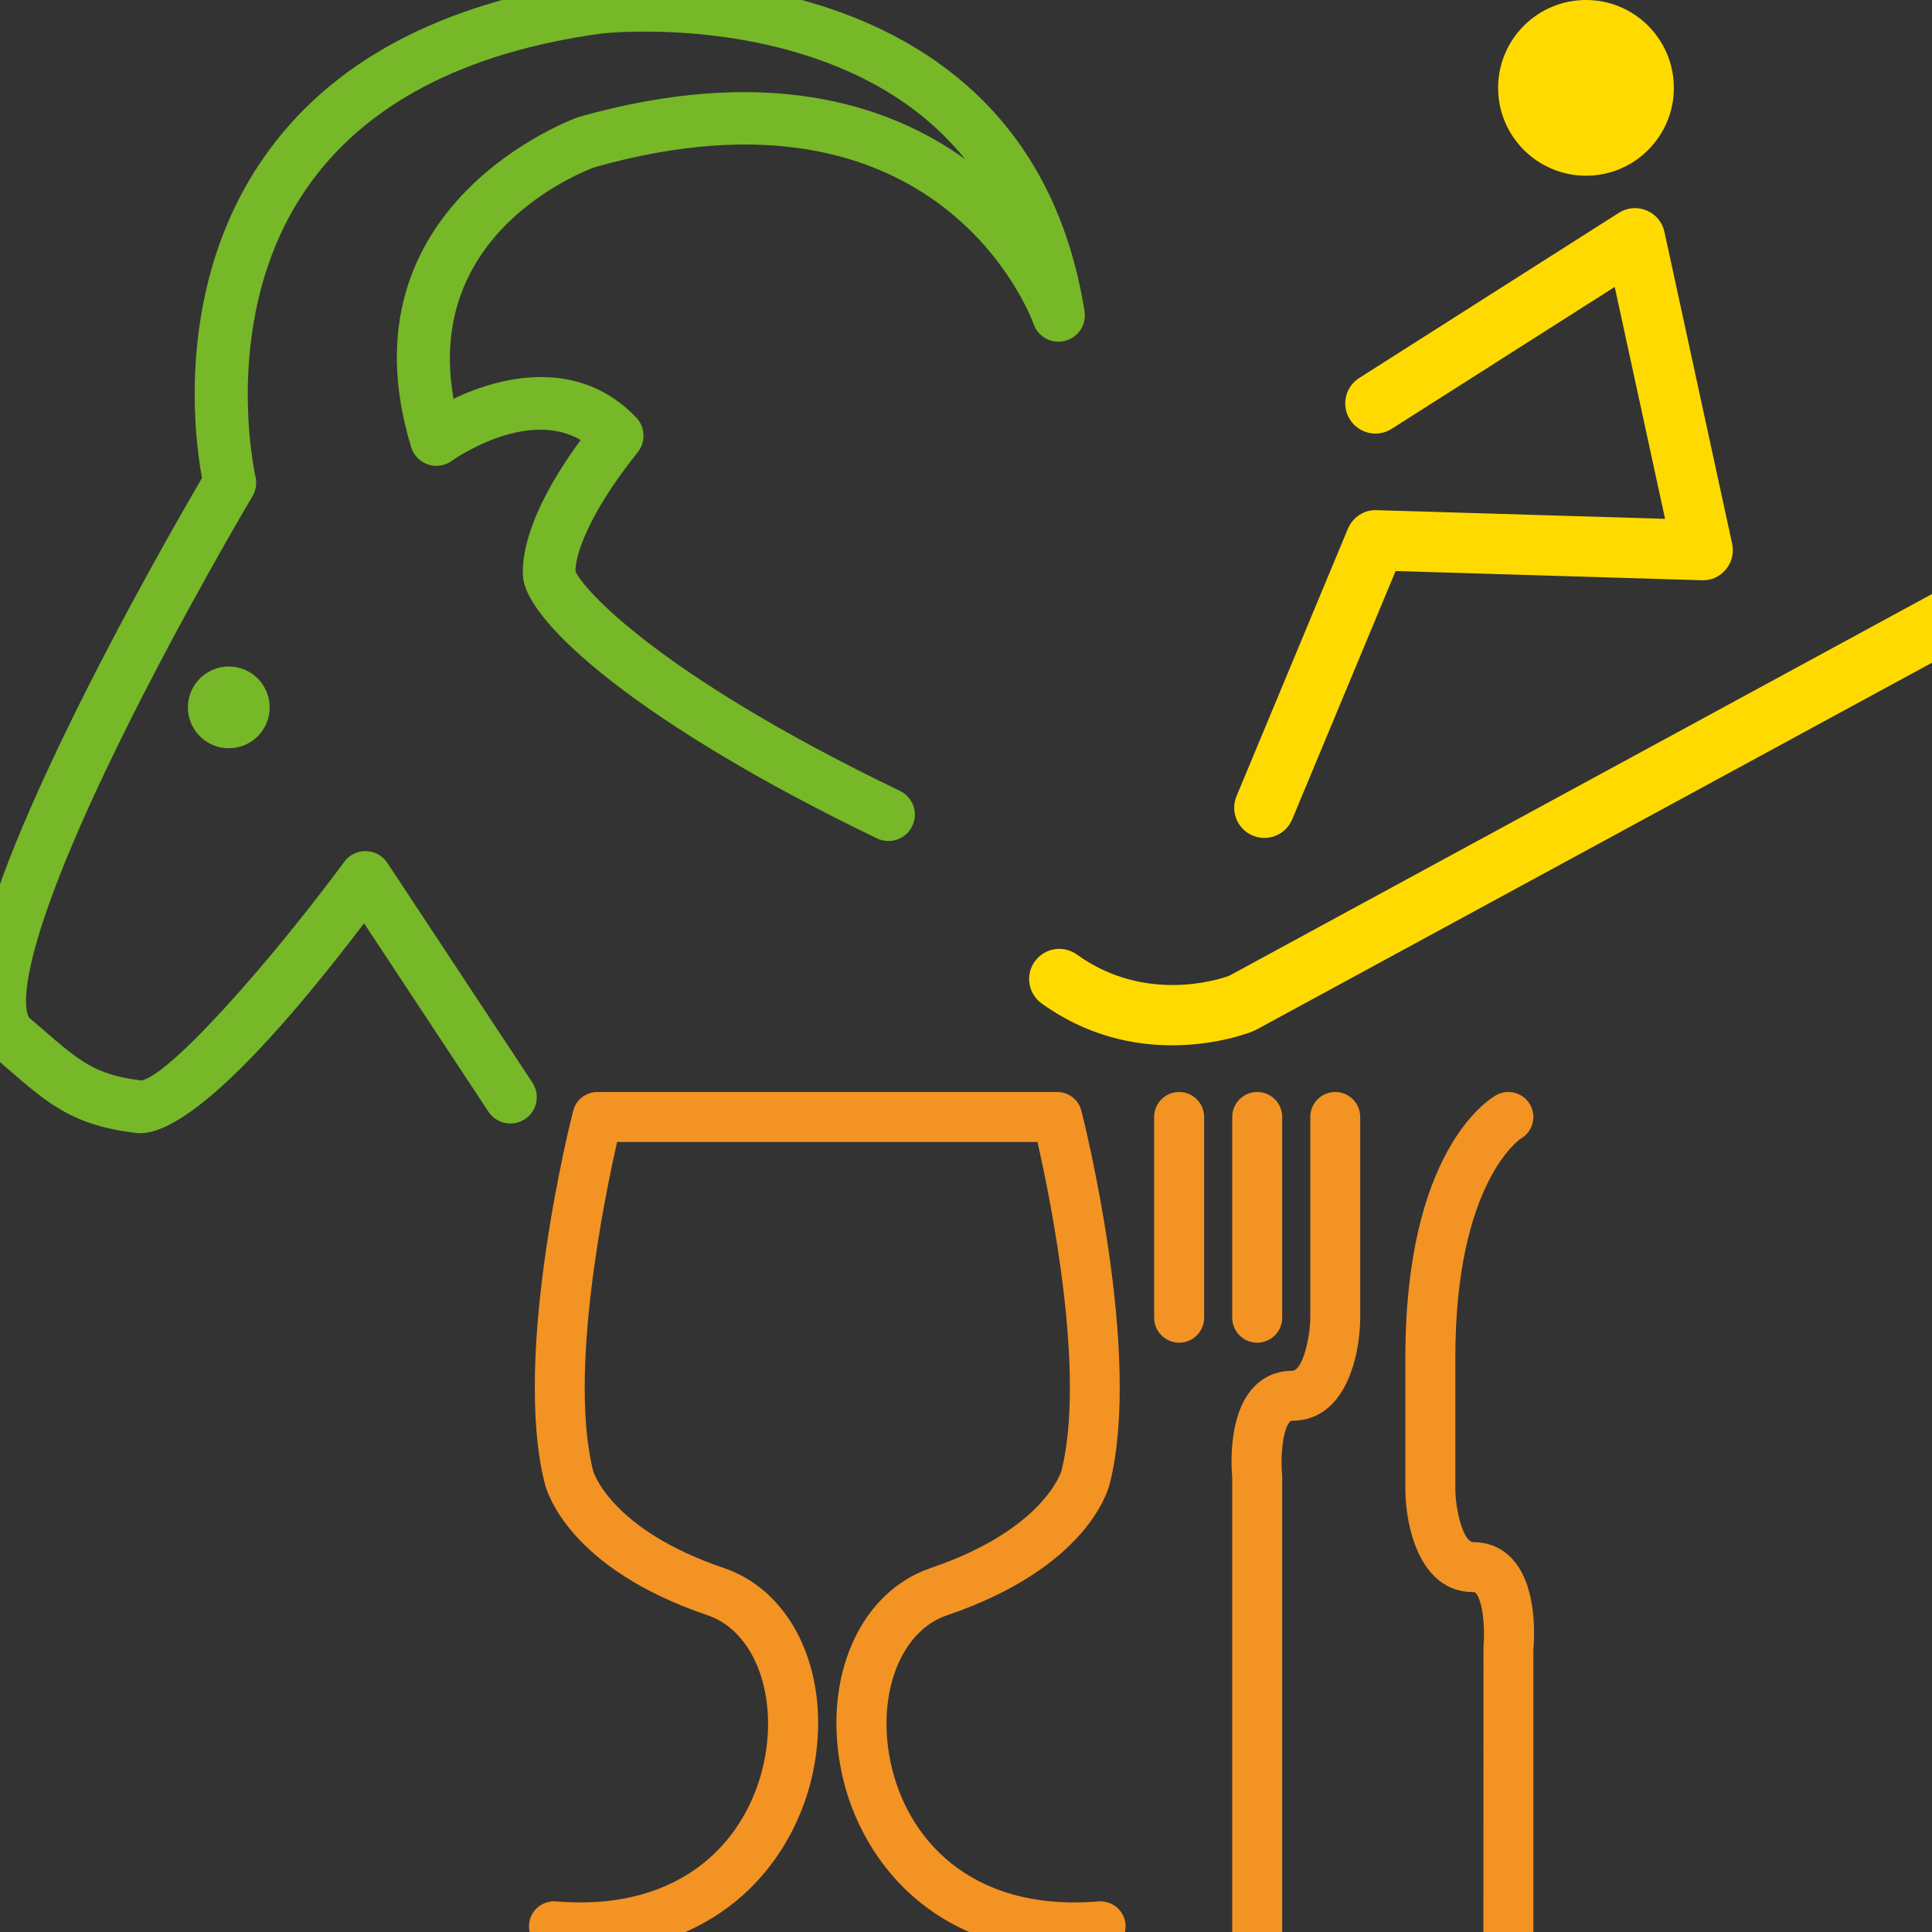
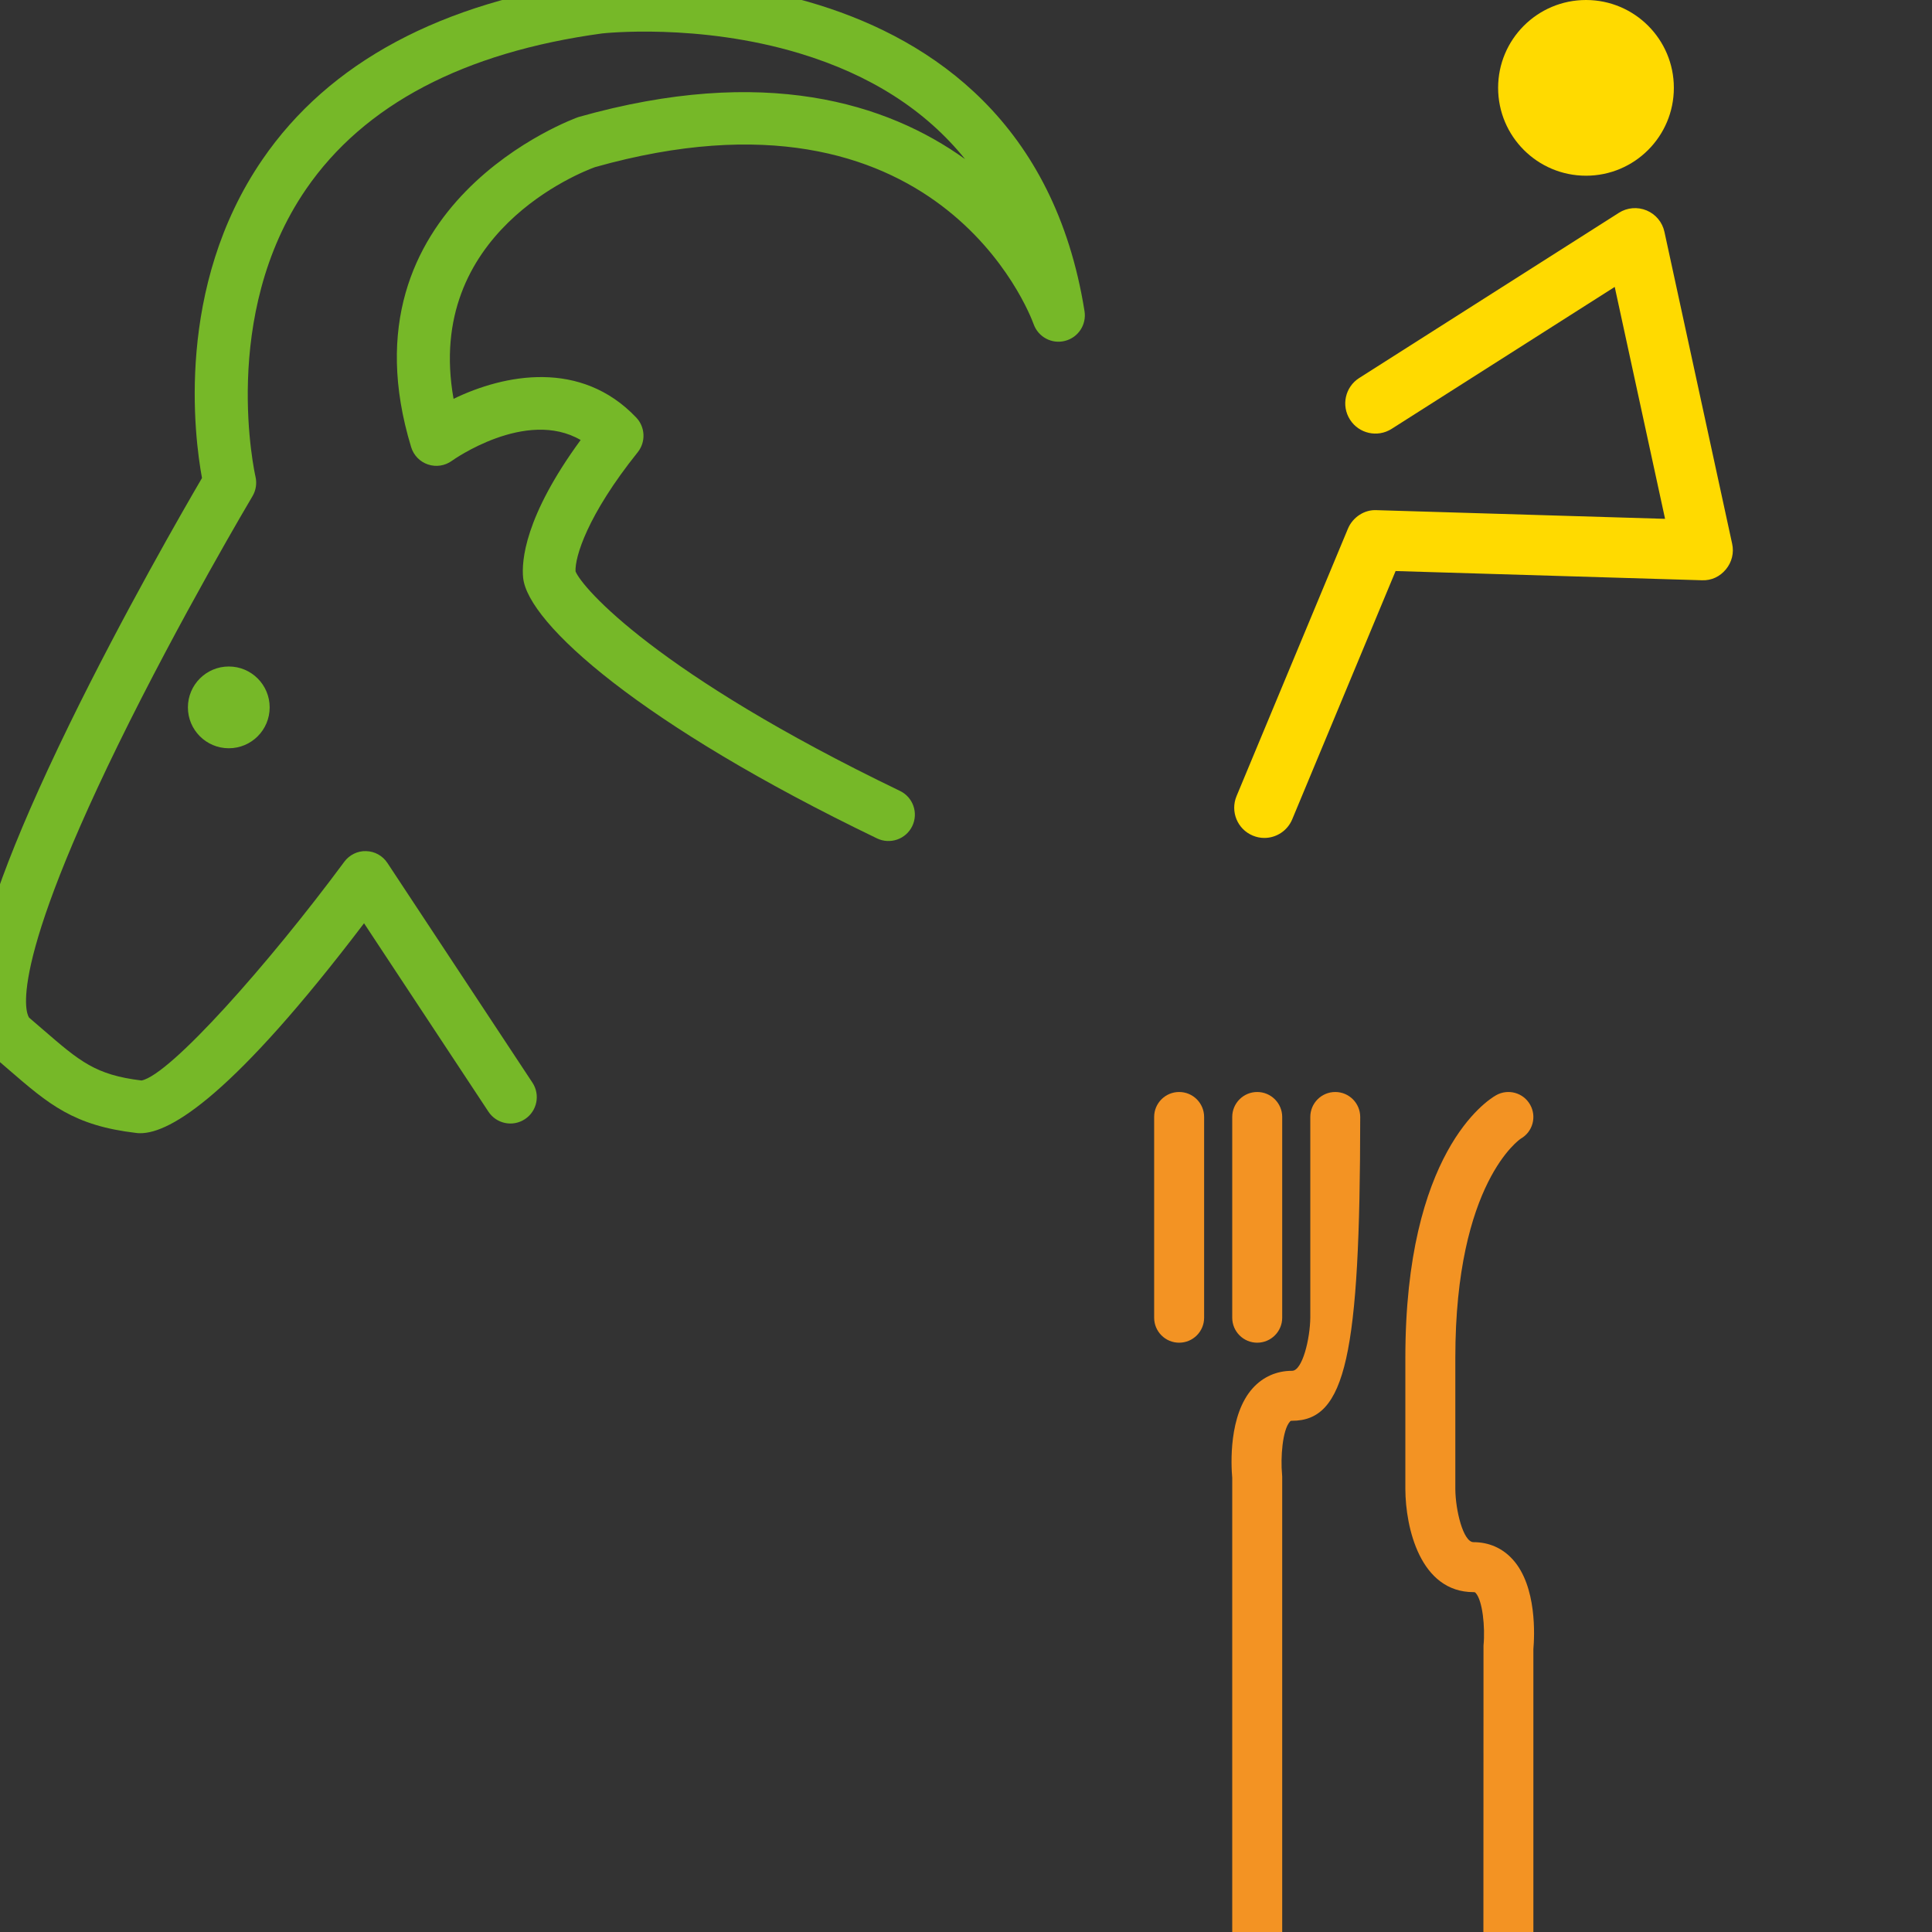
<svg xmlns="http://www.w3.org/2000/svg" stroke-width="0.501" stroke-linejoin="bevel" fill-rule="evenodd" version="1.1" overflow="visible" width="135pt" height="135pt" viewBox="0 0 135 135">
  <rect x="0" y="0" width="135" height="135" fill="#333333" stroke="none" />
  <defs>
	</defs>
  <g id="Document" fill="none" stroke="black" font-family="Times New Roman" font-size="16" transform="scale(1 -1)">
    <g id="Spread" transform="translate(0 -135)">
      <g id="Layer 1">
        <path d="M -101.564,101.934 C -101.19,101.966 -100.709,101.934 -100.281,101.902 C -99.947,101.878 -99.624,101.855 -99.323,101.855 C -98.733,101.855 -97.876,101.929 -97.226,102.58 L -89.618,110.186 C -89.194,110.611 -89.194,111.298 -89.618,111.722 L -97.226,119.33 C -97.65,119.754 -98.337,119.754 -98.762,119.33 L -106.367,111.722 C -107.658,110.434 -107.775,109.108 -107.671,108.042 L -117.874,118.242 C -118.007,118.375 -118.726,119.042 -119.769,119.042 C -120.232,119.042 -120.921,118.904 -121.584,118.242 C -121.928,117.896 -122.088,117.388 -122.071,116.687 C -122.002,113.92 -118.859,105.935 -113.305,100.44 L -123.757,89.988 C -124.181,89.563 -124.181,88.876 -123.757,88.452 L -120.496,85.191 C -120.072,84.767 -119.385,84.767 -118.96,85.191 L -106.687,97.464 L -94.416,85.191 C -94.204,84.979 -93.926,84.873 -93.648,84.873 C -93.369,84.873 -93.091,84.979 -92.879,85.191 L -89.62,88.452 C -89.195,88.876 -89.195,89.563 -89.62,89.988 L -101.564,101.934 Z M -105.404,107.535 C -105.593,108.635 -105.665,109.353 -104.833,110.185 L -97.995,117.022 L -96.431,115.459 L -101.638,110.252 C -101.85,110.04 -101.85,109.694 -101.638,109.482 C -101.532,109.376 -101.394,109.324 -101.254,109.324 C -101.116,109.324 -100.976,109.376 -100.87,109.482 L -95.661,114.69 L -94.256,113.285 L -99.466,108.078 C -99.676,107.865 -99.676,107.52 -99.466,107.31 C -99.36,107.204 -99.221,107.15 -99.082,107.15 C -98.942,107.15 -98.802,107.204 -98.696,107.31 L -93.488,112.517 L -91.926,110.953 L -98.763,104.115 C -98.773,104.106 -98.864,104.027 -99.324,104.027 C -99.575,104.027 -99.845,104.049 -100.121,104.068 C -100.473,104.095 -100.837,104.12 -101.199,104.12 C -102.016,104.12 -103.216,104.007 -104.197,103.028 L -105.919,104.751 C -105.072,105.599 -105.258,106.675 -105.404,107.535 Z M -119.728,87.495 L -121.453,89.22 L -110.979,99.694 C -110.96,99.712 -110.953,99.738 -110.937,99.758 C -110.708,99.571 -110.477,99.391 -110.243,99.215 C -110.052,99.074 -109.818,99 -109.581,99 L -108.223,99 L -119.728,87.495 Z M -93.648,87.495 L -106.238,100.086 L -109.594,100.086 C -116.063,104.908 -120.025,114.841 -119.902,116.824 C -119.858,116.852 -119.811,116.871 -119.769,116.871 C -119.646,116.871 -119.474,116.763 -119.41,116.706 L -91.926,89.22 L -93.648,87.495 Z" stroke="none" fill="#000000" stroke-width="1.086" fill-rule="evenodd" stroke-linejoin="miter" marker-start="none" marker-end="none" stroke-miterlimit="79.84" />
        <path d="M -43.031,155.431 C -43.045,155.455 -44.508,157.957 -44.945,160.202 C -45.453,162.803 -47.562,163.669 -48.409,163.915 L -48.986,166.224 L -48.986,168.136 C -48.986,168.661 -49.412,169.087 -49.937,169.087 C -50.462,169.087 -50.888,168.661 -50.888,168.136 L -50.888,166.417 C -52.306,164.499 -54.716,161.985 -56.024,161.985 C -57.877,161.985 -59.016,162.607 -60.334,163.328 C -61.794,164.125 -63.45,165.029 -66.169,165.029 C -66.943,165.029 -67.899,164.894 -69.005,164.738 C -71.715,164.354 -75.429,163.828 -79.07,164.985 C -83.748,166.469 -88.704,165.502 -90.279,165.123 C -91.051,165.721 -92.835,166.848 -95.517,167.055 C -96.201,167.108 -96.9,167.235 -97.576,167.359 C -98.401,167.509 -99.114,167.639 -99.729,167.626 C -101.162,167.593 -101.51,166.693 -101.592,166.306 C -101.766,165.493 -101.437,164.472 -100.712,163.574 C -99.965,162.649 -98.172,161.098 -94.575,161.098 C -93.802,161.098 -93.576,160.414 -93.512,160.064 C -93.962,157.98 -94.045,152.774 -91.652,148.86 C -93.955,145.402 -96.176,143.523 -96.199,143.505 C -96.367,143.364 -96.482,143.171 -96.524,142.955 C -97.025,140.379 -97.399,136.46 -97.515,135.163 L -99.513,133.665 C -100.181,133.164 -100.48,132.344 -100.295,131.528 C -100.11,130.719 -99.493,130.118 -98.684,129.958 C -98.158,129.854 -97.652,129.803 -97.168,129.803 C -95.272,129.803 -93.736,130.597 -92.761,132.114 C -92.238,132.927 -91.592,135.651 -91.135,137.832 L -86.327,131.439 C -86.321,131.431 -86.314,131.422 -86.307,131.414 C -85.404,130.292 -84.059,129.648 -82.618,129.648 L -79.358,129.648 C -78.833,129.648 -78.407,130.074 -78.407,130.599 L -78.407,131.613 C -78.407,133.755 -81.258,134.369 -82.516,134.536 L -86.446,141.983 C -84.378,143.167 -82.779,144.529 -81.661,146.062 C -79.857,145.654 -77.721,145.514 -75.76,145.514 C -74.177,145.514 -72.713,145.605 -71.634,145.72 C -72.231,142.816 -71.519,139.961 -71.15,138.484 C -70.879,137.395 -71.354,136.183 -71.737,135.21 C -71.956,134.654 -72.144,134.175 -72.188,133.738 C -72.223,133.391 -72.327,132.339 -68.745,129.821 C -68.585,129.709 -68.394,129.648 -68.199,129.648 L -65.154,129.648 C -64.733,129.648 -64.361,129.926 -64.242,130.331 C -64.217,130.418 -63.999,131.205 -64.202,132.223 C -64.372,133.078 -64.873,134.256 -66.271,135.209 C -66.117,136.271 -65.284,139.166 -64.289,142.298 C -60.933,141.085 -57.404,139.732 -56.219,139.167 C -56.214,137.997 -55.629,136.676 -54.747,135.973 C -54.269,135.593 -53.727,135.399 -53.172,135.399 C -52.803,135.399 -52.428,135.486 -52.065,135.658 C -51.088,136.123 -50.268,137.453 -50.074,138.893 C -49.88,140.327 -50.331,141.601 -51.343,142.477 C -51.603,142.703 -52.479,143.339 -54.007,144.441 C -55.585,145.581 -58.071,147.378 -59.007,148.145 C -58.112,148.924 -57.182,149.855 -56.302,150.945 C -55.716,150.854 -55.143,150.814 -54.585,150.814 C -52.889,150.814 -51.316,151.167 -49.885,151.488 C -48.786,151.735 -47.748,151.968 -46.893,151.968 C -44.451,151.968 -43.076,154.381 -43.02,154.484 C -42.855,154.779 -42.859,155.139 -43.031,155.431 Z M -83.961,133.199 C -83.807,132.909 -83.514,132.718 -83.185,132.694 C -81.89,132.603 -80.309,132.087 -80.309,131.614 L -80.309,131.55 L -82.618,131.55 C -83.476,131.55 -84.276,131.931 -84.817,132.595 L -90.474,140.117 C -89.647,140.428 -88.867,140.757 -88.134,141.104 L -83.961,133.199 Z M -55.121,142.899 C -53.979,142.074 -52.797,141.22 -52.589,141.04 C -51.934,140.473 -51.884,139.698 -51.959,139.149 C -52.088,138.2 -52.621,137.501 -52.882,137.376 C -53.137,137.255 -53.334,137.28 -53.562,137.461 C -54.113,137.9 -54.411,138.902 -54.293,139.438 C -54.118,140.223 -54.85,140.6 -55.162,140.761 C -55.424,140.897 -55.787,141.063 -56.273,141.269 C -57.056,141.601 -58.149,142.035 -59.522,142.557 C -61.187,143.192 -62.871,143.807 -63.705,144.109 C -63.591,144.454 -63.478,144.799 -63.364,145.14 C -62.824,145.419 -61.77,146.007 -60.513,146.935 C -59.85,146.339 -58.286,145.186 -55.121,142.899 Z M -46.894,153.87 C -47.959,153.87 -49.098,153.614 -50.303,153.344 C -51.774,153.014 -53.406,152.65 -55.091,152.732 C -55.019,153.097 -55.165,153.487 -55.494,153.709 C -55.929,154.001 -56.52,153.884 -56.813,153.449 C -59.911,148.844 -64.49,146.703 -64.535,146.682 C -64.774,146.573 -64.958,146.369 -65.042,146.121 C -65.051,146.092 -65.965,143.369 -66.795,140.641 C -67.285,139.029 -67.65,137.725 -67.883,136.768 C -68.253,135.239 -68.44,134.28 -67.656,133.831 C -66.382,133.104 -66.066,132.176 -66.018,131.55 L -67.893,131.55 C -68.99,132.347 -70.02,133.266 -70.272,133.671 C -70.217,133.88 -70.086,134.213 -69.966,134.515 C -69.51,135.676 -68.885,137.266 -69.305,138.946 C -69.769,140.801 -70.855,145.144 -68.457,148.283 C -68.138,148.7 -68.219,149.298 -68.636,149.616 C -69.053,149.935 -69.65,149.855 -69.968,149.438 C -70.391,148.884 -70.726,148.307 -70.991,147.721 C -72.724,147.446 -77.233,147.168 -80.637,147.794 C -80.566,147.947 -80.498,148.101 -80.434,148.258 C -78.903,152.058 -80.47,155.243 -80.538,155.375 C -80.775,155.845 -81.346,156.033 -81.816,155.796 C -82.285,155.56 -82.473,154.988 -82.236,154.52 C -82.223,154.494 -80.986,151.978 -82.2,148.969 C -83.427,145.92 -86.673,143.455 -91.847,141.643 C -92.169,141.529 -92.406,141.252 -92.469,140.916 C -93.075,137.598 -93.949,133.784 -94.36,133.143 C -95.156,131.907 -96.485,131.463 -98.315,131.824 C -98.342,131.829 -98.416,131.844 -98.44,131.95 C -98.453,132.005 -98.451,132.083 -98.372,132.143 L -96.034,133.896 C -95.817,134.059 -95.679,134.308 -95.657,134.578 C -95.653,134.627 -95.26,139.29 -94.717,142.275 C -93.981,142.939 -91.854,144.999 -89.715,148.349 C -89.51,148.672 -89.517,149.088 -89.737,149.403 C -92.254,153.021 -92.001,158.282 -91.623,159.79 C -91.598,159.893 -91.59,159.999 -91.599,160.106 C -91.606,160.177 -91.673,160.829 -92.034,161.49 C -92.564,162.464 -93.468,162.999 -94.575,162.999 C -95.546,162.999 -97.941,163.172 -99.232,164.77 C -99.55,165.162 -99.684,165.512 -99.723,165.726 C -99.317,165.742 -98.494,165.592 -97.917,165.487 C -97.228,165.361 -96.444,165.219 -95.663,165.159 C -93.365,164.981 -91.73,163.932 -91.191,163.405 C -90.945,163.16 -90.586,163.067 -90.254,163.165 C -90.197,163.181 -84.639,164.757 -79.646,163.171 C -75.592,161.884 -71.631,162.445 -68.738,162.853 C -67.703,162.999 -66.81,163.126 -66.169,163.126 C -63.936,163.126 -62.63,162.413 -61.246,161.658 C -59.829,160.883 -58.363,160.084 -56.025,160.084 C -54.711,160.084 -53.188,161.009 -51.366,162.913 C -51.011,163.285 -50.681,163.657 -50.391,163.998 L -49.845,161.818 C -49.719,161.308 -49.203,161 -48.693,161.126 C -48.391,161.202 -48.16,161.414 -48.048,161.68 C -47.538,161.346 -46.996,160.779 -46.813,159.837 C -46.439,157.918 -45.465,155.931 -44.968,155.002 C -45.333,154.544 -46.018,153.87 -46.894,153.87 Z" stroke="none" fill="#000000" stroke-width="0.115" fill-rule="evenodd" stroke-linejoin="miter" marker-start="none" marker-end="none" stroke-miterlimit="79.84" />
        <path d="M -103.991,71.265 L -72.155,54.995 L -72.538,54.246 C -73.258,52.837 -74.984,52.278 -76.394,52.998 L -105.678,67.965 C -106.589,68.431 -106.95,69.547 -106.485,70.458 L -106.485,70.458 C -106.019,71.37 -104.902,71.731 -103.991,71.265 Z M -64.216,60.232 L -82.648,69.448 C -82.872,70.598 -83.607,71.636 -84.737,72.2 L -95.894,77.779 C -97.824,78.744 -100.171,77.962 -101.137,76.031 C -102.102,74.101 -101.319,71.753 -99.389,70.788 L -88.232,65.209 C -87.671,64.929 -87.075,64.796 -86.487,64.796 C -86.097,64.796 -85.712,64.856 -85.343,64.969 L -66.547,55.571 C -66.173,55.384 -65.775,55.296 -65.384,55.296 C -64.428,55.296 -63.508,55.823 -63.051,56.736 C -62.408,58.023 -62.929,59.588 -64.216,60.232 Z M -101.689,78.799 C -98.96,78.799 -96.747,81.012 -96.747,83.741 C -96.747,86.471 -98.96,88.683 -101.689,88.683 C -104.419,88.683 -106.631,86.471 -106.631,83.741 C -106.631,81.012 -104.419,78.799 -101.689,78.799 Z" stroke="none" fill="#000000" stroke-width="0.174" fill-rule="evenodd" stroke-linejoin="miter" marker-start="none" marker-end="none" stroke-miterlimit="79.84" />
        <g id="Group" stroke-linejoin="miter">
          <g id="Group_1">
            <g id="Group_2">
              <path d="M 251.381,172.929 C 251.381,147.179 230.507,126.305 204.757,126.305 C 179.007,126.305 158.132,147.179 158.132,172.929 C 158.132,198.679 179.007,219.553 204.757,219.553 C 230.507,219.553 251.381,198.679 251.381,172.929 Z" stroke="none" fill="#76b828" stroke-width="0.25" fill-rule="nonzero" marker-start="none" marker-end="none" stroke-miterlimit="79.84" />
              <path d="M 251.381,172.929 C 251.381,147.179 230.507,126.305 204.757,126.305 C 179.007,126.305 158.132,147.179 158.132,172.929 C 158.132,198.679 179.007,219.553 204.757,219.553 C 230.507,219.553 251.381,198.679 251.381,172.929 Z" fill="none" stroke="#ffffff" stroke-width="3.375" marker-start="none" marker-end="none" stroke-miterlimit="79.84" />
              <path d="M 183.819,143.13 C 183.744,143.13 183.672,143.134 183.604,143.142 C 180.075,143.555 178.7,144.743 176.423,146.711 L 175.676,147.354 C 173.951,148.825 173.096,152.192 179.836,166.012 C 182.849,172.189 186.268,178.116 187.273,179.833 C 186.848,182.144 185.761,190.524 190.654,197.668 C 194.391,203.125 200.67,206.489 209.315,207.668 C 209.583,207.701 233.357,210.214 236.712,189.179 C 236.832,188.424 236.358,187.703 235.618,187.515 C 234.876,187.325 234.117,187.733 233.861,188.453 C 233.653,189.032 228.489,202.657 209.291,197.25 C 208.538,196.978 199.71,193.565 201.367,184.269 C 204.222,185.652 208.5,186.484 211.6,183.219 C 212.108,182.684 212.144,181.857 211.683,181.28 C 208.839,177.726 208.164,175.403 208.198,174.605 C 208.576,173.667 212.761,168.863 226.373,162.306 C 227.107,161.952 227.416,161.069 227.062,160.334 C 226.708,159.601 225.827,159.292 225.09,159.645 C 211.833,166.032 205.519,171.693 205.263,174.249 C 205.171,175.168 205.335,177.663 208.485,181.962 C 205.417,183.748 201.314,180.829 201.27,180.795 C 200.883,180.516 200.386,180.439 199.933,180.592 C 199.481,180.743 199.13,181.105 198.991,181.56 C 194.826,195.213 208.225,200.008 208.361,200.054 C 218.783,203.003 225.659,200.829 230.019,197.699 C 227.808,200.441 224.719,202.42 220.767,203.618 C 215.088,205.338 209.739,204.743 209.685,204.738 C 201.942,203.682 196.355,200.748 193.106,196.021 C 188.227,188.922 190.249,180.003 190.27,179.913 C 190.358,179.54 190.298,179.146 190.103,178.817 C 190.062,178.749 186.051,171.997 182.564,164.869 C 176,151.448 177.577,149.617 177.594,149.6 L 178.354,148.945 C 180.435,147.147 181.305,146.395 183.887,146.083 C 185.497,146.399 191.038,152.646 195.242,158.334 C 195.528,158.722 195.994,158.951 196.468,158.932 C 196.951,158.92 197.396,158.672 197.661,158.269 L 205.784,145.963 C 206.233,145.282 206.045,144.366 205.364,143.917 C 204.683,143.468 203.768,143.655 203.319,144.336 L 196.352,154.891 C 189.075,145.316 185.534,143.13 183.819,143.13 Z" stroke="none" fill="#ffffff" stroke-width="0.25" fill-rule="nonzero" marker-start="none" marker-end="none" stroke-miterlimit="79.84" />
              <path d="M 191.065,166.984 C 191.065,165.719 190.04,164.695 188.776,164.695 C 187.511,164.695 186.485,165.719 186.485,166.984 C 186.485,168.249 187.511,169.274 188.776,169.274 C 190.04,169.274 191.065,168.249 191.065,166.984 Z" stroke="none" fill="#ffffff" stroke-width="0.25" fill-rule="nonzero" marker-start="none" marker-end="none" stroke-miterlimit="79.84" />
            </g>
          </g>
        </g>
        <path d="M -202.352,118.71 C -228.992,118.71 -250.664,140.383 -250.664,167.022 C -250.664,193.661 -228.992,215.334 -202.352,215.334 C -175.713,215.334 -154.04,193.661 -154.04,167.022 C -154.04,140.383 -175.713,118.71 -202.352,118.71 Z" fill-rule="nonzero" stroke-linejoin="miter" stroke="none" stroke-width="0.25" fill="#ffda00" marker-start="none" marker-end="none" stroke-miterlimit="79.84" />
        <path d="M -202.352,217.022 C -229.922,217.022 -252.352,194.592 -252.352,167.022 C -252.352,139.452 -229.922,117.022 -202.352,117.022 C -174.782,117.022 -152.352,139.452 -152.352,167.022 C -152.352,194.592 -174.782,217.022 -202.352,217.022 Z M -202.352,213.646 C -176.602,213.646 -155.728,192.772 -155.728,167.022 C -155.728,141.272 -176.602,120.398 -202.352,120.398 C -228.102,120.398 -248.976,141.272 -248.976,167.022 C -248.976,192.772 -228.102,213.646 -202.352,213.646 Z" fill-rule="nonzero" stroke-linejoin="miter" stroke="none" stroke-width="0.25" fill="#ffffff" marker-start="none" marker-end="none" stroke-miterlimit="79.84" />
        <g id="Group_3" fill-rule="nonzero" stroke-linejoin="miter" stroke="none" stroke-width="0.312" fill="#ffda00" stroke-miterlimit="79.84">
-           <path d="M 81.901,61.958 C 79.241,61.958 75.964,62.595 72.789,64.881 C 71.842,65.561 71.627,66.877 72.307,67.821 C 72.989,68.766 74.304,68.982 75.249,68.299 C 80.008,64.876 85.148,66.546 85.876,66.809 L 139.01,95.67 C 140.035,96.221 141.312,95.844 141.869,94.821 C 142.425,93.799 142.043,92.519 141.022,91.963 L 87.767,63.04 C 87.698,63.002 87.629,62.97 87.556,62.94 C 87.383,62.87 85.086,61.958 81.901,61.958 Z" marker-start="none" marker-end="none" />
          <path d="M 88.348,76.448 C 88.078,76.448 87.804,76.501 87.538,76.612 C 86.464,77.059 85.957,78.291 86.403,79.368 L 94.187,98.056 C 94.524,98.863 95.345,99.401 96.196,99.352 L 116.348,98.746 L 112.83,114.951 L 97.239,105.031 C 96.255,104.407 94.953,104.699 94.33,105.681 C 93.705,106.663 93.994,107.964 94.976,108.587 L 113.117,120.127 C 113.696,120.499 114.421,120.56 115.061,120.295 C 115.695,120.029 116.161,119.469 116.304,118.798 L 121.035,97.006 C 121.178,96.372 121.012,95.71 120.597,95.214 C 120.185,94.714 119.59,94.422 118.914,94.454 L 97.519,95.098 L 90.294,77.747 C 89.956,76.938 89.173,76.448 88.348,76.448 Z" marker-start="none" marker-end="none" />
          <path d="M 116.962,128.862 C 116.962,125.471 114.213,122.722 110.825,122.722 C 107.432,122.722 104.682,125.471 104.682,128.862 C 104.682,132.252 107.432,135 110.825,135 C 114.213,135 116.962,132.252 116.962,128.862 Z" marker-start="none" marker-end="none" />
        </g>
        <path d="M -208.373,199.459 C -209.165,199.459 -209.82,200.087 -209.848,200.884 C -209.877,201.7 -209.239,202.383 -208.424,202.412 L -203.36,202.588 C -202.538,202.602 -201.861,201.978 -201.833,201.163 C -201.804,200.348 -202.442,199.664 -203.257,199.635 L -208.321,199.46 C -208.338,199.459 -208.355,199.459 -208.373,199.459 Z" fill-rule="nonzero" stroke-linejoin="miter" stroke="none" stroke-width="0.25" fill="#ffffff" marker-start="none" marker-end="none" stroke-miterlimit="79.84" />
-         <path d="M -231.775,175.993 C -231.87,175.993 -231.967,176.002 -232.064,176.022 C -232.864,176.179 -233.383,176.957 -233.226,177.757 L -232.242,182.727 C -232.083,183.527 -231.304,184.047 -230.507,183.889 C -229.707,183.731 -229.186,182.954 -229.345,182.153 L -230.328,177.184 C -230.467,176.48 -231.085,175.993 -231.775,175.993 Z" fill-rule="nonzero" stroke-linejoin="miter" stroke="none" stroke-width="0.25" fill="#ffffff" marker-start="none" marker-end="none" stroke-miterlimit="79.84" />
        <path d="M -226.915,187.667 C -230.501,187.667 -233.96,189.188 -236.403,191.842 L -234.231,193.843 C -232.317,191.765 -229.718,190.621 -226.915,190.621 C -221.426,190.621 -216.96,195.086 -216.96,200.575 C -216.96,202.413 -217.476,204.218 -218.453,205.797 L -215.941,207.351 C -214.675,205.305 -214.006,202.962 -214.006,200.575 C -214.006,193.458 -219.797,187.667 -226.915,187.667 Z" fill-rule="nonzero" stroke-linejoin="miter" stroke="none" stroke-width="0.25" fill="#ffffff" marker-start="none" marker-end="none" stroke-miterlimit="79.84" />
        <path d="M -244.773,-33.32 C -271.413,-33.32 -293.085,-11.647 -293.085,14.992 C -293.085,41.631 -271.413,63.304 -244.773,63.304 C -218.134,63.304 -196.461,41.631 -196.461,14.992 C -196.461,-11.647 -218.134,-33.32 -244.773,-33.32 Z" fill-rule="nonzero" stroke-linejoin="miter" stroke="none" stroke-width="0.25" fill="#f39323" marker-start="none" marker-end="none" stroke-miterlimit="79.84" />
        <path d="M -244.773,64.992 C -272.343,64.992 -294.773,42.562 -294.773,14.992 C -294.773,-12.578 -272.343,-35.008 -244.773,-35.008 C -217.203,-35.008 -194.773,-12.578 -194.773,14.992 C -194.773,42.562 -217.203,64.992 -244.773,64.992 Z M -244.773,61.616 C -219.023,61.616 -198.148,40.742 -198.148,14.992 C -198.148,-10.758 -219.023,-31.632 -244.773,-31.632 C -270.523,-31.632 -291.398,-10.758 -291.398,14.992 C -291.398,40.742 -270.523,61.616 -244.773,61.616 Z" fill-rule="nonzero" stroke-linejoin="miter" stroke="none" stroke-width="0.25" fill="#ffffff" marker-start="none" marker-end="none" stroke-miterlimit="79.84" />
        <g id="Group_4" fill-rule="nonzero" stroke-linejoin="miter" stroke="none" stroke-width="0.296" fill="#f39323" stroke-miterlimit="79.84">
          <path d="M 82.393,41.178 C 81.428,41.178 80.647,41.961 80.647,42.924 L 80.647,56.95 C 80.647,57.913 81.428,58.696 82.393,58.696 C 83.359,58.696 84.139,57.913 84.139,56.95 L 84.139,42.924 C 84.139,41.961 83.359,41.178 82.393,41.178 Z" marker-start="none" marker-end="none" />
          <path d="M 87.849,41.178 C 86.883,41.178 86.103,41.961 86.103,42.924 L 86.103,56.95 C 86.103,57.913 86.883,58.696 87.849,58.696 C 88.812,58.696 89.595,57.913 89.595,56.95 L 89.595,42.924 C 89.595,41.961 88.812,41.178 87.849,41.178 Z" marker-start="none" marker-end="none" />
-           <path d="M 87.849,-2.346 C 86.883,-2.346 86.103,-1.564 86.103,-0.6 L 86.103,31.734 C 86.024,32.63 85.839,36.127 87.543,38.007 C 88.261,38.797 89.208,39.214 90.285,39.214 C 91.003,39.214 91.542,41.437 91.558,42.935 L 91.558,56.95 C 91.558,57.913 92.337,58.696 93.303,58.696 C 94.266,58.696 95.046,57.913 95.046,56.95 L 95.046,42.924 C 95.037,40.245 94.02,35.722 90.285,35.722 C 90.188,35.722 90.178,35.713 90.134,35.662 C 89.606,35.081 89.475,33.119 89.584,31.987 L 89.595,31.817 L 89.595,-0.6 C 89.595,-1.564 88.812,-2.346 87.849,-2.346 Z" marker-start="none" marker-end="none" />
+           <path d="M 87.849,-2.346 C 86.883,-2.346 86.103,-1.564 86.103,-0.6 L 86.103,31.734 C 86.024,32.63 85.839,36.127 87.543,38.007 C 88.261,38.797 89.208,39.214 90.285,39.214 C 91.003,39.214 91.542,41.437 91.558,42.935 L 91.558,56.95 C 91.558,57.913 92.337,58.696 93.303,58.696 C 94.266,58.696 95.046,57.913 95.046,56.95 C 95.037,40.245 94.02,35.722 90.285,35.722 C 90.188,35.722 90.178,35.713 90.134,35.662 C 89.606,35.081 89.475,33.119 89.584,31.987 L 89.595,31.817 L 89.595,-0.6 C 89.595,-1.564 88.812,-2.346 87.849,-2.346 Z" marker-start="none" marker-end="none" />
          <path d="M 105.4,-2.346 C 104.434,-2.346 103.654,-1.564 103.654,-0.6 L 103.661,20.014 C 103.786,21.327 103.593,23.162 103.116,23.689 C 103.068,23.736 103.061,23.748 102.964,23.748 C 99.226,23.748 98.212,28.272 98.2,30.944 L 98.2,40.131 C 98.2,54.451 103.888,58.099 104.536,58.467 C 105.377,58.944 106.44,58.652 106.917,57.812 C 107.394,56.975 107.102,55.91 106.263,55.433 C 106.25,55.422 101.692,52.405 101.692,40.131 L 101.692,30.951 C 101.704,29.463 102.244,27.24 102.964,27.24 C 104.04,27.24 104.988,26.823 105.703,26.031 C 107.407,24.153 107.224,20.656 107.146,19.762 L 107.146,-0.6 C 107.146,-1.564 106.365,-2.346 105.4,-2.346 Z" marker-start="none" marker-end="none" />
-           <path d="M 40.571,-1.427 C 39.925,-1.427 39.256,-1.401 38.566,-1.341 C 37.605,-1.262 36.891,-0.417 36.97,0.544 C 37.051,1.503 37.89,2.216 38.857,2.139 C 47.917,1.387 52.305,6.676 53.389,11.884 C 54.377,16.629 52.682,21.035 49.447,22.129 C 39.719,25.433 38.198,30.778 38.058,31.373 C 35.777,40.439 39.876,56.696 40.05,57.383 C 40.245,58.154 40.944,58.696 41.741,58.696 L 73.876,58.696 C 74.673,58.696 75.367,58.154 75.564,57.383 C 75.738,56.696 79.837,40.439 77.551,31.352 C 77.416,30.778 75.898,25.433 66.167,22.129 C 62.934,21.035 61.237,16.629 62.225,11.884 C 63.309,6.676 67.69,1.384 76.759,2.139 C 77.725,2.206 78.563,1.503 78.644,0.544 C 78.723,-0.417 78.009,-1.262 77.049,-1.341 C 65.692,-2.286 60.132,4.809 58.805,11.171 C 57.437,17.747 60.06,23.747 65.044,25.438 C 72.938,28.115 74.154,32.17 74.167,32.211 C 75.888,39.054 73.404,51.205 72.493,55.204 L 43.121,55.204 C 42.213,51.205 39.73,39.043 41.449,32.204 C 41.46,32.17 42.678,28.115 50.57,25.438 C 55.554,23.747 58.177,17.747 56.809,11.175 C 55.565,5.196 50.571,-1.427 40.571,-1.427 Z" marker-start="none" marker-end="none" />
        </g>
        <g id="Group_5" fill-rule="nonzero" stroke-linejoin="miter" stroke="none" stroke-width="0.312" fill="#76b828" stroke-miterlimit="79.84">
          <path d="M 9.805,55.816 C 9.712,55.816 9.622,55.821 9.538,55.832 C 5.136,56.346 3.42,57.828 0.579,60.283 L -0.352,61.086 C -2.503,62.919 -3.569,67.119 4.837,84.359 C 8.596,92.062 12.861,99.456 14.114,101.598 C 13.584,104.481 12.227,114.934 18.331,123.845 C 22.993,130.651 30.826,134.847 41.608,136.318 C 41.942,136.359 71.597,139.494 75.782,113.255 C 75.932,112.313 75.341,111.414 74.416,111.18 C 73.492,110.942 72.546,111.453 72.225,112.35 C 71.967,113.072 65.525,130.067 41.578,123.322 C 40.64,122.984 29.627,118.727 31.693,107.132 C 35.256,108.857 40.592,109.893 44.459,105.822 C 45.092,105.153 45.136,104.122 44.563,103.402 C 41.014,98.97 40.173,96.072 40.215,95.077 C 40.687,93.907 45.907,87.914 62.885,79.735 C 63.802,79.293 64.187,78.193 63.745,77.276 C 63.304,76.361 62.204,75.975 61.285,76.415 C 44.749,84.383 36.873,91.444 36.554,94.632 C 36.438,95.779 36.644,98.891 40.573,104.254 C 36.746,106.481 31.628,102.841 31.574,102.799 C 31.09,102.45 30.47,102.353 29.905,102.545 C 29.342,102.733 28.904,103.184 28.731,103.752 C 23.535,120.783 40.249,126.763 40.418,126.821 C 53.417,130.5 61.994,127.788 67.433,123.884 C 64.675,127.304 60.822,129.771 55.892,131.265 C 48.81,133.411 42.137,132.67 42.07,132.663 C 32.411,131.346 25.442,127.685 21.39,121.789 C 15.304,112.935 17.826,101.809 17.852,101.698 C 17.961,101.232 17.887,100.741 17.645,100.331 C 17.594,100.246 12.59,91.823 8.241,82.933 C 0.053,66.191 2.019,63.909 2.04,63.886 L 2.989,63.069 C 5.585,60.827 6.669,59.889 9.89,59.5 C 11.898,59.894 18.81,67.686 24.055,74.78 C 24.41,75.264 24.993,75.551 25.584,75.527 C 26.186,75.513 26.741,75.203 27.071,74.699 L 37.204,59.35 C 37.764,58.5 37.53,57.358 36.679,56.798 C 35.831,56.238 34.689,56.471 34.129,57.321 L 25.438,70.486 C 16.362,58.542 11.944,55.816 9.805,55.816 Z" marker-start="none" marker-end="none" />
          <path d="M 18.843,85.571 C 18.843,83.992 17.565,82.715 15.988,82.715 C 14.411,82.715 13.13,83.992 13.13,85.571 C 13.13,87.148 14.411,88.428 15.988,88.428 C 17.565,88.428 18.843,87.148 18.843,85.571 Z" marker-start="none" marker-end="none" />
        </g>
      </g>
    </g>
  </g>
</svg>